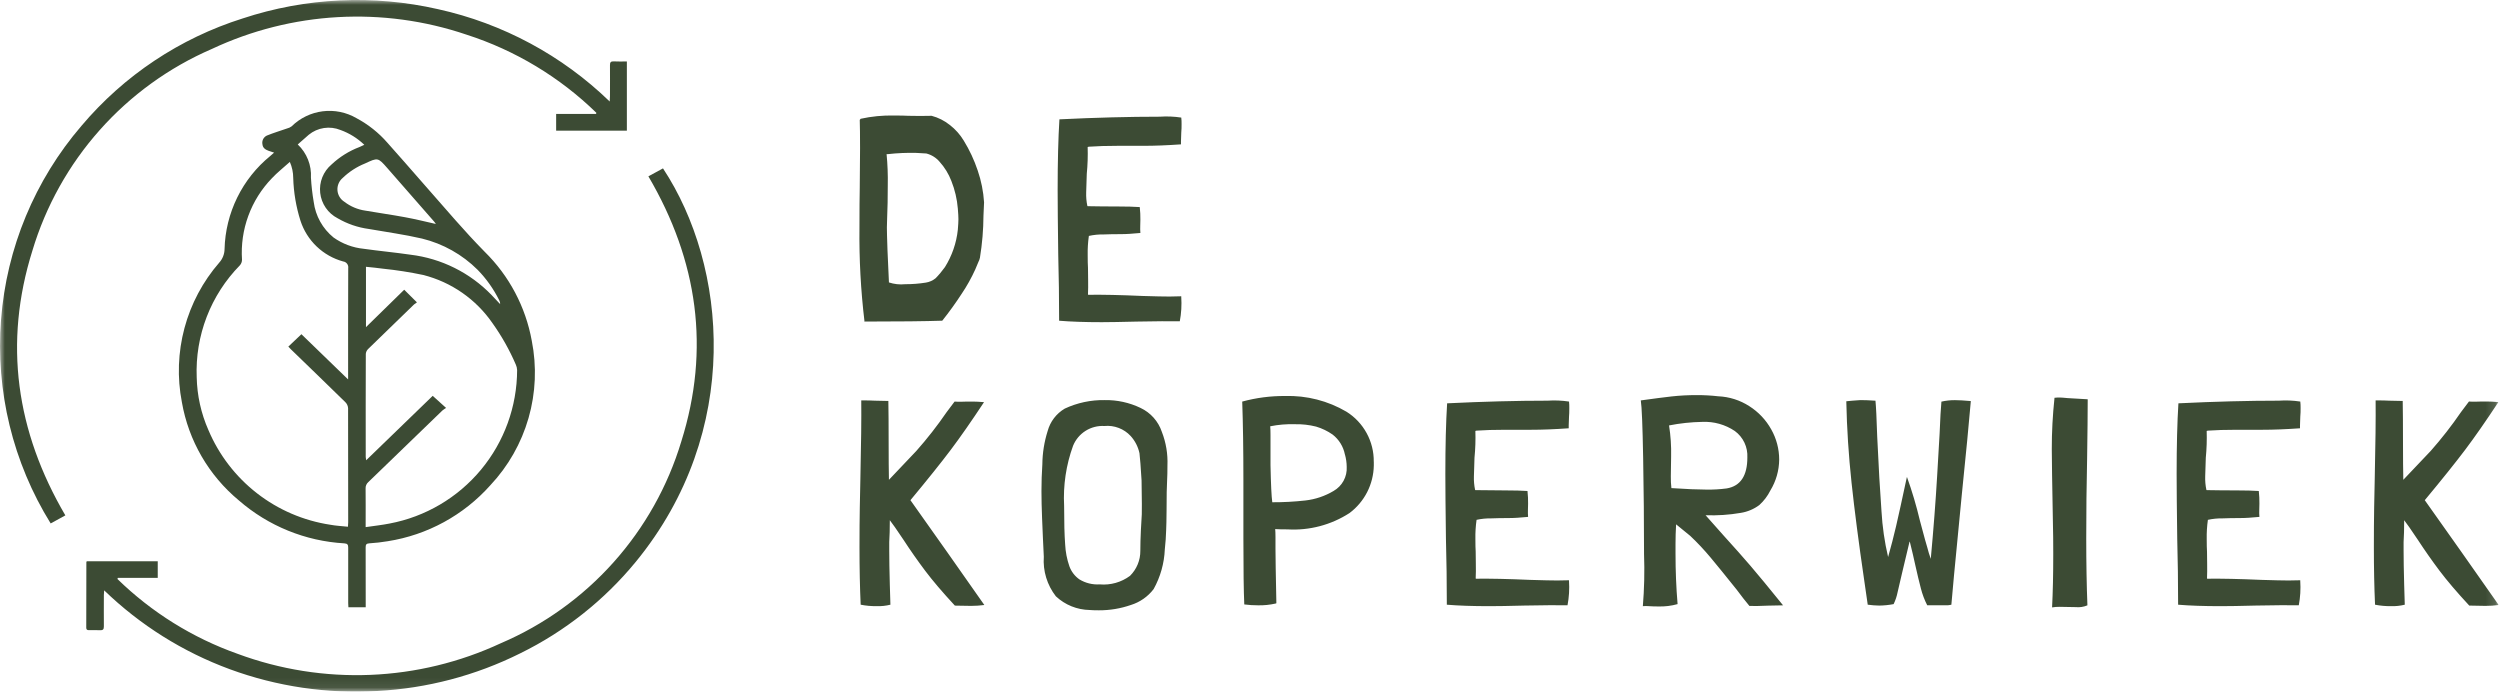
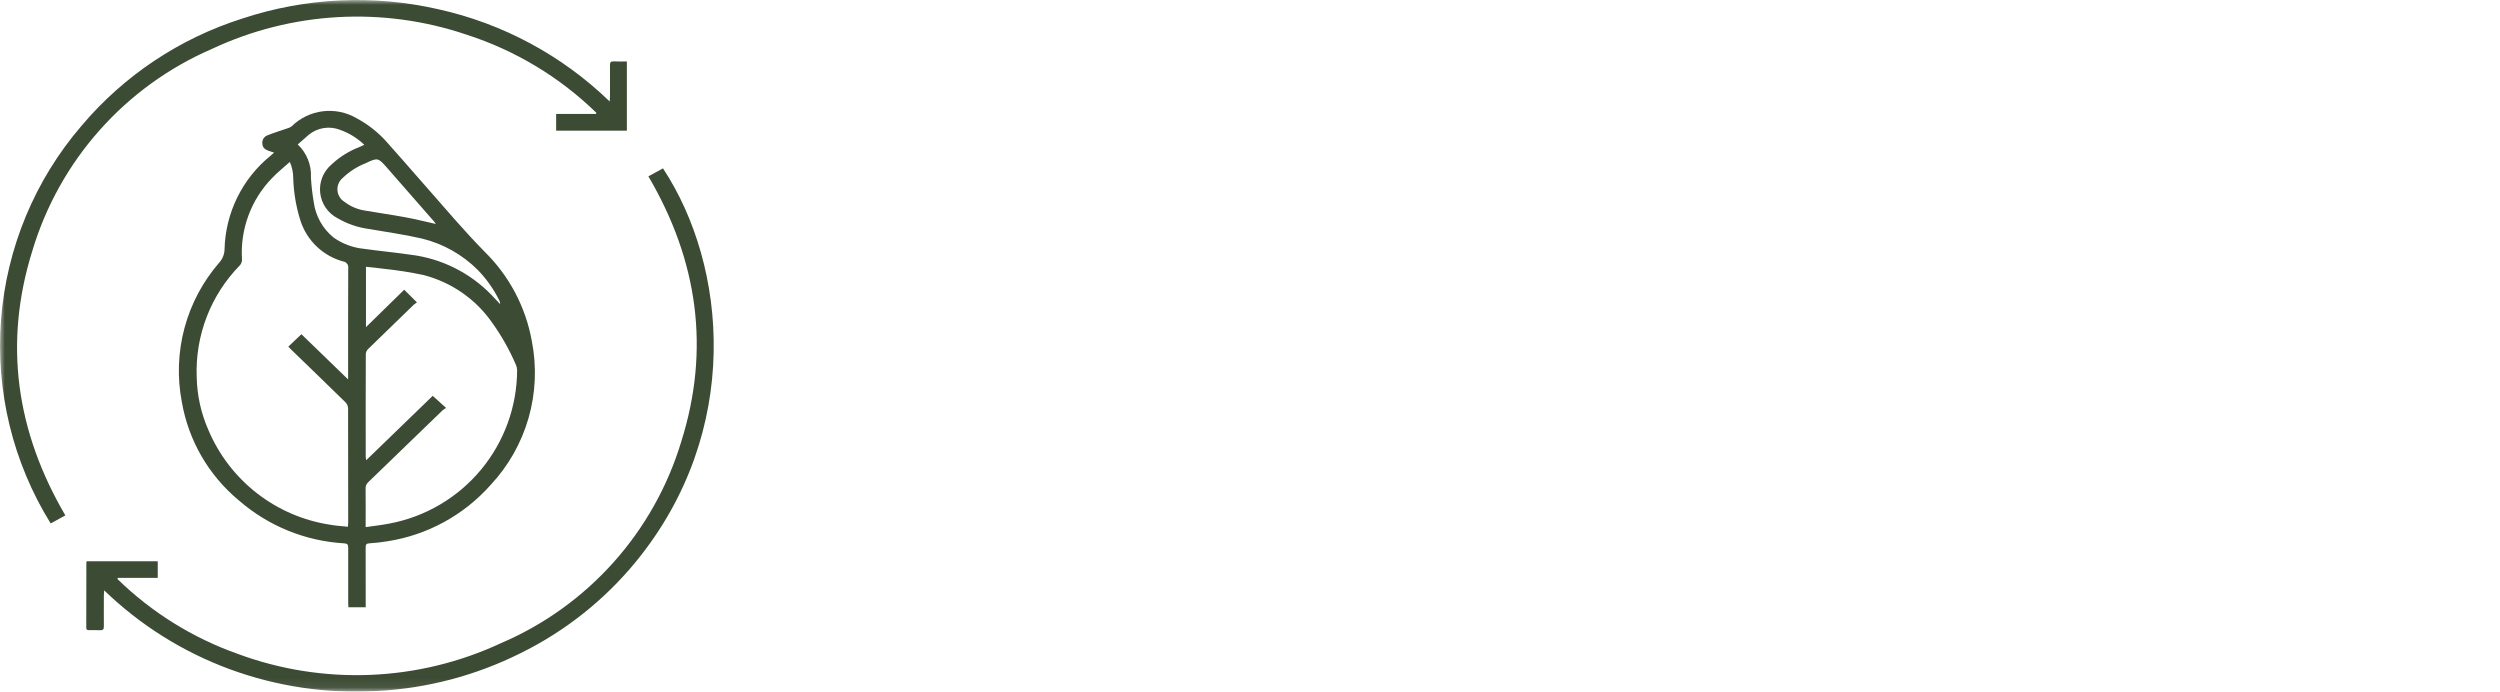
<svg xmlns="http://www.w3.org/2000/svg" width="260" height="72" viewBox="0 0 260 72" fill="none">
  <g clip-path="url(#clip0_43_2)">
    <mask id="mask0_43_2" style="mask-type:luminance" maskUnits="userSpaceOnUse" x="0" y="0" width="260" height="72">
      <path d="M0 71.921H259.862V0H0V71.921Z" fill="white" />
    </mask>
    <g mask="url(#mask0_43_2)">
      <path d="M28.508 15.874C28.263 15.795 28.094 15.745 27.931 15.683C27.605 15.561 27.331 15.393 27.294 15.009C27.256 14.827 27.282 14.638 27.366 14.472C27.45 14.306 27.588 14.174 27.757 14.097C28.439 13.818 29.152 13.606 29.849 13.362C30.022 13.323 30.184 13.248 30.326 13.142C31.202 12.28 32.337 11.729 33.557 11.575C34.777 11.421 36.013 11.672 37.076 12.29C38.294 12.94 39.383 13.805 40.29 14.845C42.667 17.508 44.99 20.218 47.356 22.891C48.345 24.011 49.356 25.114 50.403 26.18C52.952 28.683 54.664 31.915 55.303 35.43C55.834 38.1 55.72 40.858 54.969 43.474C54.219 46.09 52.855 48.49 50.99 50.472C48.215 53.585 44.446 55.64 40.326 56.287C39.692 56.393 39.053 56.467 38.412 56.506C38.103 56.527 38.028 56.633 38.028 56.916C38.039 58.866 38.034 60.816 38.034 62.765V63.156H36.234C36.225 63.012 36.213 62.866 36.213 62.723C36.213 60.798 36.207 58.874 36.213 56.951C36.213 56.661 36.144 56.53 35.813 56.509C31.761 56.277 27.901 54.706 24.839 52.041C21.713 49.449 19.613 45.828 18.915 41.827C18.418 39.27 18.511 36.633 19.185 34.117C19.86 31.602 21.098 29.272 22.807 27.306C23.152 26.921 23.346 26.424 23.354 25.906C23.401 24.046 23.85 22.217 24.67 20.546C25.49 18.875 26.661 17.401 28.104 16.225L28.504 15.875M36.204 39.475V39.02C36.204 35.31 36.198 31.6 36.215 27.891C36.227 27.81 36.223 27.728 36.203 27.648C36.183 27.569 36.147 27.494 36.098 27.429C36.048 27.364 35.986 27.309 35.916 27.268C35.845 27.227 35.766 27.201 35.685 27.191C34.652 26.908 33.705 26.373 32.931 25.633C32.156 24.892 31.578 23.971 31.248 22.952C30.793 21.512 30.539 20.016 30.495 18.506C30.494 17.932 30.374 17.365 30.143 16.839C29.48 17.439 28.828 17.946 28.276 18.539C27.195 19.656 26.36 20.987 25.825 22.447C25.29 23.906 25.067 25.461 25.169 27.012C25.168 27.229 25.087 27.439 24.942 27.6C23.44 29.132 22.267 30.955 21.496 32.956C20.725 34.958 20.372 37.097 20.458 39.24C20.498 41.131 20.911 42.996 21.675 44.726C22.769 47.312 24.508 49.575 26.725 51.299C28.943 53.023 31.565 54.15 34.341 54.572C34.941 54.686 35.551 54.711 36.186 54.78C36.199 54.568 36.212 54.445 36.212 54.323C36.212 50.364 36.212 46.403 36.201 42.445C36.185 42.216 36.088 41.999 35.926 41.836C34.04 39.986 32.139 38.154 30.242 36.317C30.137 36.217 30.042 36.105 29.987 36.047C30.438 35.62 30.854 35.223 31.347 34.757L36.211 39.469M43.369 31.44C43.263 31.503 43.163 31.575 43.069 31.655C41.469 33.198 39.874 34.745 38.284 36.298C38.146 36.432 38.06 36.612 38.044 36.804C38.029 40.379 38.033 43.951 38.035 47.526C38.044 47.641 38.06 47.755 38.082 47.867L45.002 41.167C45.455 41.577 45.886 41.967 46.392 42.424C46.255 42.507 46.125 42.599 46.001 42.699C43.435 45.18 40.868 47.661 38.301 50.142C38.208 50.223 38.135 50.324 38.087 50.437C38.038 50.55 38.016 50.673 38.022 50.796C38.037 51.972 38.028 53.145 38.028 54.321V54.821C38.903 54.69 39.721 54.606 40.521 54.446C44.242 53.743 47.601 51.765 50.021 48.853C52.441 45.94 53.771 42.276 53.781 38.489C53.773 38.291 53.726 38.096 53.644 37.916C52.993 36.403 52.182 34.962 51.226 33.62C49.509 31.124 46.943 29.338 44.006 28.595C42.636 28.307 41.253 28.091 39.861 27.947C39.269 27.861 38.672 27.812 38.061 27.747V34.023C39.439 32.673 40.739 31.401 42.037 30.131C42.481 30.573 42.885 30.974 43.363 31.448M30.969 15.026C31.434 15.467 31.798 16.004 32.034 16.6C32.271 17.196 32.374 17.836 32.338 18.476C32.387 19.323 32.483 20.166 32.626 21.002C32.813 22.455 33.552 23.78 34.69 24.702C35.616 25.358 36.697 25.762 37.826 25.874C39.444 26.104 41.07 26.252 42.686 26.488C45.905 26.877 48.891 28.365 51.14 30.7C51.434 31.009 51.724 31.32 52.015 31.629C52.023 31.491 51.991 31.354 51.921 31.234C51.343 30.066 50.585 28.995 49.675 28.062C48.081 26.472 46.082 25.349 43.895 24.813C42.073 24.388 40.209 24.141 38.361 23.813C37.214 23.66 36.109 23.281 35.11 22.697C34.615 22.442 34.191 22.068 33.876 21.609C33.56 21.151 33.363 20.621 33.301 20.068C33.239 19.515 33.314 18.954 33.52 18.437C33.727 17.92 34.057 17.462 34.483 17.103C35.324 16.315 36.311 15.699 37.388 15.29C37.538 15.228 37.682 15.155 37.888 15.06C37.179 14.378 36.334 13.852 35.408 13.518C34.864 13.297 34.27 13.226 33.689 13.315C33.108 13.402 32.562 13.646 32.108 14.018C31.733 14.336 31.37 14.67 30.971 15.018M45.321 23.277C45.263 23.195 45.216 23.123 45.16 23.058C43.53 21.194 41.898 19.329 40.264 17.462C39.309 16.376 39.294 16.378 37.964 17.001C37.097 17.349 36.306 17.863 35.634 18.512C35.449 18.669 35.304 18.866 35.211 19.089C35.117 19.312 35.078 19.554 35.095 19.796C35.113 20.037 35.188 20.27 35.313 20.477C35.438 20.684 35.611 20.859 35.816 20.986C36.449 21.473 37.195 21.789 37.985 21.904C39.363 22.146 40.751 22.335 42.126 22.591C43.182 22.784 44.226 23.044 45.321 23.291" fill="#3C4B34" />
      <path d="M63.409 10.553C63.422 10.298 63.437 10.153 63.437 10.01C63.437 8.935 63.448 7.86 63.437 6.785C63.431 6.478 63.523 6.364 63.851 6.385C64.287 6.413 64.724 6.391 65.194 6.391V13.591H57.839V11.852H61.989C62 11.811 62.01 11.773 62.023 11.734C58.211 8.019 53.59 5.237 48.523 3.606C39.829 0.659 30.332 1.193 22.023 5.095C17.574 7.022 13.599 9.897 10.377 13.52C7.155 17.142 4.763 21.425 3.369 26.069C0.359 35.669 1.669 44.852 6.796 53.6C6.285 53.881 5.777 54.158 5.27 54.437C1.339 48.098 -0.469 40.671 0.108 33.234C0.685 25.797 3.617 18.738 8.478 13.081C12.895 7.851 18.705 3.98 25.233 1.919C31.796 -0.25 38.827 -0.583 45.565 0.956C52.287 2.441 58.464 5.765 63.408 10.556" fill="#3C4B34" />
      <path d="M67.432 18.339C67.945 18.058 68.449 17.783 68.951 17.511C75.631 27.632 77.266 44.834 66.12 58.433C62.842 62.424 58.748 65.666 54.113 67.943C49.466 70.261 44.392 71.596 39.206 71.865C34.001 72.169 28.79 71.397 23.897 69.597C19.02 67.801 14.571 65.009 10.834 61.397C10.819 61.629 10.802 61.755 10.802 61.884C10.802 62.97 10.789 64.058 10.802 65.143C10.808 65.461 10.697 65.564 10.381 65.543C10.008 65.522 9.632 65.534 9.259 65.537C9.083 65.537 8.969 65.498 8.971 65.286C8.978 63.011 8.981 60.738 8.982 58.465C8.982 58.441 8.999 58.42 9.018 58.373H16.405V60.097H12.257C12.242 60.136 12.227 60.174 12.212 60.215C15.769 63.686 20.038 66.343 24.723 68.002C29.133 69.635 33.823 70.378 38.521 70.187C43.22 69.996 47.834 68.876 52.097 66.891C56.568 64.978 60.566 62.108 63.807 58.482C67.049 54.856 69.455 50.564 70.857 45.907C73.876 36.307 72.582 27.107 67.433 18.34" fill="#3C4B34" />
-       <path d="M94.685 52.02L98.543 57.47L102.371 62.92C101.914 62.981 101.454 63.012 100.993 63.012L99.308 62.984C98.021 61.595 96.989 60.385 96.214 59.354C95.439 58.323 94.684 57.245 93.951 56.122C93.256 55.081 92.786 54.408 92.541 54.101C92.541 55 92.521 55.756 92.481 56.367V57.284C92.481 58.161 92.501 59.335 92.541 60.805L92.603 62.888C92.132 63.006 91.648 63.057 91.163 63.04C90.608 63.047 90.053 62.996 89.509 62.888C89.428 61.111 89.387 59.111 89.387 56.888C89.387 55.315 89.398 53.943 89.419 52.77C89.44 51.597 89.46 50.612 89.479 49.815C89.56 46.18 89.591 43.455 89.571 41.64C90.204 41.64 90.673 41.65 90.979 41.67L92.389 41.7C92.408 42.659 92.418 44.159 92.419 46.2C92.419 47.711 92.429 48.944 92.449 49.9L95.296 46.9C96.43 45.621 97.483 44.273 98.45 42.864L99.276 41.764C99.526 41.783 99.776 41.788 100.027 41.779C100.242 41.768 100.42 41.764 100.563 41.764H101.205C101.471 41.764 101.849 41.783 102.338 41.824C101.031 43.804 99.878 45.457 98.879 46.784C97.88 48.111 96.482 49.856 94.685 52.02ZM110.728 42.498C112.031 41.889 113.455 41.585 114.893 41.61C116.18 41.588 117.454 41.867 118.614 42.423C119.133 42.667 119.598 43.014 119.979 43.442C120.36 43.871 120.651 44.372 120.833 44.916C121.266 46.027 121.464 47.216 121.414 48.407C121.414 49.061 121.403 49.54 121.384 49.847C121.343 50.562 121.323 51.613 121.324 53.001C121.324 53.346 121.318 53.78 121.307 54.301C121.296 54.822 121.271 55.43 121.232 56.123L121.14 57.134C121.08 58.584 120.682 59.999 119.977 61.267C119.377 62.052 118.548 62.63 117.604 62.921C116.536 63.291 115.413 63.477 114.283 63.472C113.854 63.472 113.536 63.461 113.332 63.44C112.022 63.419 110.767 62.912 109.811 62.017C108.899 60.846 108.452 59.38 108.556 57.899L108.464 55.97C108.445 55.562 108.415 54.853 108.374 53.842C108.333 52.831 108.313 51.908 108.312 51.072C108.312 50.132 108.343 49.203 108.404 48.285C108.416 47.111 108.602 45.945 108.956 44.826C109.221 43.849 109.858 43.013 110.73 42.498M118.753 52.419L118.723 49.969C118.64 48.579 118.567 47.635 118.506 47.136C118.363 46.468 118.046 45.85 117.588 45.344C117.245 44.972 116.82 44.685 116.347 44.505C115.874 44.324 115.366 44.255 114.862 44.304C114.172 44.262 113.487 44.437 112.902 44.805C112.317 45.173 111.862 45.715 111.601 46.355C110.874 48.353 110.557 50.478 110.668 52.601C110.668 54.316 110.704 55.649 110.775 56.601C110.812 57.385 110.961 58.16 111.219 58.901C111.418 59.448 111.78 59.92 112.256 60.255C112.89 60.641 113.627 60.823 114.367 60.776C115.492 60.876 116.614 60.56 117.521 59.888C117.864 59.548 118.136 59.143 118.32 58.697C118.505 58.25 118.598 57.771 118.594 57.288C118.594 56.677 118.614 55.952 118.654 55.114C118.694 54.276 118.725 53.735 118.746 53.492L118.753 52.419ZM142.876 48.01V48.41C142.86 49.372 142.624 50.318 142.187 51.176C141.749 52.033 141.121 52.779 140.351 53.356C138.438 54.594 136.18 55.19 133.905 55.056C133.334 55.056 132.906 55.045 132.62 55.024C132.639 55.209 132.65 55.483 132.65 55.852V57.075C132.65 57.852 132.681 59.73 132.742 62.709V62.739L132.65 62.771C132.057 62.904 131.45 62.965 130.843 62.953C130.362 62.954 129.882 62.923 129.405 62.861C129.343 61.494 129.312 59.209 129.313 56.004V49.939C129.313 46.774 129.272 44.049 129.191 41.764C130.646 41.368 132.148 41.173 133.656 41.184C135.895 41.118 138.108 41.685 140.039 42.821C140.916 43.371 141.636 44.138 142.132 45.047C142.628 45.955 142.882 46.976 142.871 48.011M139.871 47.275C139.711 46.448 139.255 45.708 138.589 45.192C138.065 44.827 137.487 44.548 136.875 44.366C136.156 44.185 135.416 44.102 134.675 44.119C133.812 44.092 132.949 44.164 132.102 44.334C132.123 44.559 132.132 44.855 132.132 45.222V48.377C132.173 50.358 132.234 51.644 132.317 52.235C133.466 52.239 134.614 52.178 135.756 52.05C136.796 51.932 137.798 51.594 138.696 51.057C139.133 50.808 139.492 50.442 139.732 50.001C139.973 49.559 140.086 49.059 140.058 48.557C140.054 48.123 139.993 47.692 139.876 47.274M163.176 60.347V60.409C163.233 61.259 163.181 62.112 163.022 62.949C162.043 62.93 160.543 62.94 158.522 62.979C156.93 63.022 155.726 63.042 154.909 63.041C153.154 63.041 151.674 62.99 150.47 62.889C150.47 60.582 150.439 58.296 150.378 56.029C150.337 53.01 150.317 50.765 150.316 49.294C150.316 46.355 150.378 43.905 150.501 41.945C154.278 41.762 157.758 41.671 160.942 41.67C161.688 41.619 162.438 41.65 163.178 41.762C163.202 41.986 163.212 42.211 163.208 42.436C163.208 42.844 163.197 43.136 163.178 43.322L163.146 44.242V44.542C161.679 44.645 160.383 44.696 159.258 44.696H156.593C155.408 44.696 154.398 44.726 153.561 44.786L153.439 44.818C153.469 45.747 153.439 46.678 153.347 47.603C153.306 48.624 153.286 49.267 153.287 49.532C153.271 50.005 153.312 50.479 153.409 50.942L153.439 50.972C154.42 50.991 155.46 51.001 156.561 51.002C157.501 51.002 158.268 51.023 158.861 51.064V51.094C158.908 51.521 158.928 51.95 158.921 52.379C158.921 52.564 158.921 52.772 158.906 53.008C158.896 53.258 158.901 53.508 158.921 53.757C158.451 53.8 158.073 53.83 157.788 53.849C157.503 53.868 157.176 53.879 156.81 53.879C156.196 53.879 155.626 53.89 155.093 53.911C154.579 53.903 154.065 53.953 153.563 54.063C153.469 54.722 153.428 55.388 153.441 56.054C153.441 56.625 153.451 57.063 153.471 57.369C153.471 57.635 153.471 58.049 153.486 58.609C153.501 59.169 153.492 59.686 153.471 60.156L153.501 60.186C154.968 60.167 156.846 60.207 159.135 60.308C160.442 60.349 161.381 60.369 161.952 60.37L163.176 60.347ZM185.433 62.947C183.966 61.132 182.839 59.765 182.051 58.847C181.263 57.929 180.349 56.899 179.309 55.756L177.38 53.584C178.605 53.629 179.832 53.547 181.04 53.339C181.739 53.228 182.401 52.95 182.969 52.526C183.442 52.097 183.832 51.583 184.117 51.011C184.708 50.043 185.026 48.932 185.035 47.797C185.035 46.697 184.75 45.616 184.209 44.658C183.662 43.674 182.877 42.843 181.926 42.24C180.96 41.617 179.845 41.263 178.697 41.214C177.955 41.129 177.208 41.088 176.461 41.092C175.586 41.088 174.712 41.134 173.843 41.229C173.036 41.321 171.97 41.459 170.643 41.643C170.746 42.276 170.827 44.27 170.888 47.627C170.949 50.984 170.979 54.317 170.98 57.627C171.046 59.433 171.004 61.241 170.856 63.042C171.07 63.022 171.286 63.022 171.5 63.042C171.785 63.061 172.112 63.072 172.478 63.072C173.15 63.091 173.821 63.008 174.469 62.827C174.325 61.112 174.253 59.367 174.254 57.592V56.552C174.254 55.9 174.274 55.226 174.314 54.531L175.784 55.731C176.538 56.444 177.248 57.2 177.912 57.997C178.575 58.793 179.479 59.905 180.622 61.333C181.089 61.966 181.528 62.527 181.939 63.017C182.347 63.036 183.01 63.028 183.928 62.985L185.46 62.955L185.433 62.947ZM173.856 50.765H173.826C173.779 50.358 173.759 49.949 173.766 49.54L173.796 47.459C173.821 46.383 173.749 45.308 173.581 44.245C174.721 44.02 175.878 43.897 177.04 43.876C178.241 43.822 179.427 44.155 180.424 44.827C180.853 45.142 181.196 45.559 181.423 46.04C181.65 46.521 181.753 47.051 181.724 47.582C181.724 49.481 181.009 50.552 179.58 50.796C178.88 50.889 178.173 50.93 177.467 50.918C176.593 50.917 175.389 50.866 173.856 50.765ZM204.934 41.702L204.964 41.732C204.779 43.916 204.463 47.192 204.016 51.561C203.935 52.48 203.777 54.118 203.542 56.475C203.307 58.832 203.107 60.971 202.942 62.89C202.753 62.941 202.557 62.961 202.361 62.95H200.432C200.149 62.395 199.928 61.81 199.773 61.206C199.599 60.552 199.402 59.717 199.173 58.696C199.113 58.411 199.036 58.067 198.943 57.67C198.85 57.273 198.743 56.827 198.621 56.338H198.591L197.825 59.552C197.662 60.285 197.504 60.964 197.351 61.588C197.267 62.017 197.128 62.434 196.937 62.828C196.442 62.923 195.94 62.974 195.437 62.98C195.048 62.974 194.659 62.944 194.274 62.89H194.244L193.877 60.347C193.304 56.429 192.865 53.046 192.56 50.198C192.255 47.35 192.073 44.539 192.016 41.764V41.732C192.342 41.693 192.832 41.653 193.486 41.61C193.915 41.61 194.434 41.631 195.048 41.672C195.108 42.264 195.169 43.509 195.23 45.408C195.374 48.53 195.522 51.112 195.674 53.154C195.764 54.763 195.994 56.361 196.363 57.93C196.67 56.849 196.946 55.782 197.191 54.73C197.436 53.678 197.803 52.009 198.291 49.724L198.323 49.602C198.856 51.086 199.305 52.599 199.668 54.134C200.135 55.889 200.39 56.818 200.434 56.919C200.535 57.325 200.657 57.726 200.801 58.119C201.088 54.995 201.308 52.137 201.46 49.545C201.612 46.953 201.699 45.463 201.72 45.076C201.782 43.525 201.844 42.433 201.905 41.8V41.77C202.367 41.663 202.841 41.612 203.315 41.616C203.723 41.616 204.263 41.648 204.937 41.708M213.663 41.371C213.835 41.35 214.008 41.34 214.182 41.341C214.345 41.341 214.63 41.362 215.04 41.403C216.018 41.463 216.714 41.503 217.121 41.525V41.647C217.121 42.973 217.1 45.003 217.059 47.738C216.999 50.455 216.969 53.2 216.969 55.975C216.969 58.567 217.01 60.894 217.091 62.955C216.705 63.119 216.283 63.183 215.866 63.14L214.182 63.11C213.925 63.109 213.669 63.129 213.416 63.17C213.497 61.619 213.538 59.771 213.538 57.628C213.538 56.323 213.528 55.333 213.508 54.658L213.416 49.423L213.386 46.692C213.384 44.933 213.477 43.176 213.663 41.427V41.371ZM239.226 60.347V60.409C239.283 61.259 239.232 62.112 239.074 62.949C238.093 62.93 236.593 62.94 234.574 62.979C232.982 63.022 231.778 63.042 230.963 63.041C229.206 63.041 227.726 62.99 226.524 62.889C226.524 60.582 226.493 58.296 226.432 56.029C226.391 53.01 226.371 50.765 226.37 49.294C226.37 46.355 226.432 43.905 226.555 41.945C230.332 41.762 233.812 41.671 236.996 41.67C237.742 41.618 238.491 41.649 239.23 41.762C239.256 41.986 239.266 42.211 239.262 42.436C239.267 42.732 239.256 43.028 239.23 43.322L239.2 44.242V44.542C237.733 44.645 236.437 44.696 235.312 44.696H232.647C231.465 44.696 230.455 44.726 229.617 44.786L229.495 44.818C229.524 45.747 229.494 46.678 229.403 47.603C229.362 48.624 229.342 49.267 229.341 49.532C229.325 50.005 229.366 50.479 229.463 50.942L229.495 50.972C230.473 50.991 231.516 51.002 232.617 51.002C233.557 51.002 234.317 51.023 234.917 51.064V51.094C234.964 51.521 234.985 51.95 234.979 52.379C234.979 52.564 234.979 52.772 234.964 53.008C234.953 53.258 234.958 53.508 234.979 53.757C234.509 53.8 234.131 53.83 233.846 53.849C233.561 53.868 233.235 53.879 232.865 53.879C232.254 53.879 231.682 53.89 231.151 53.911C230.637 53.903 230.123 53.953 229.621 54.063C229.527 54.722 229.486 55.388 229.499 56.054C229.499 56.625 229.508 57.062 229.529 57.369C229.529 57.635 229.529 58.049 229.544 58.609C229.559 59.169 229.544 59.686 229.529 60.156L229.559 60.186C231.026 60.167 232.904 60.207 235.193 60.308C236.5 60.349 237.439 60.369 238.01 60.37L239.226 60.347ZM252.177 52.02L256.035 57.47L259.863 62.92C259.407 62.981 258.946 63.012 258.486 63.012L256.802 62.98C255.517 61.594 254.486 60.385 253.71 59.354C252.934 58.323 252.179 57.246 251.444 56.123C250.749 55.082 250.279 54.409 250.034 54.102C250.034 55.001 250.014 55.757 249.974 56.368V57.284C249.974 58.161 249.994 59.335 250.034 60.805L250.096 62.888C249.625 63.006 249.141 63.057 248.656 63.04C248.101 63.047 247.548 62.996 247.004 62.888C246.923 61.111 246.882 59.111 246.882 56.888C246.882 55.315 246.892 53.943 246.912 52.77C246.932 51.597 246.952 50.612 246.972 49.815C247.053 46.18 247.084 43.455 247.064 41.64C247.697 41.64 248.167 41.65 248.474 41.67L249.882 41.7C249.901 42.659 249.911 44.159 249.912 46.2C249.912 47.711 249.923 48.944 249.944 49.9L252.791 46.9C253.924 45.619 254.977 44.269 255.943 42.858L256.771 41.758C257.02 41.777 257.27 41.782 257.52 41.773C257.735 41.762 257.913 41.758 258.056 41.758H258.7C258.964 41.758 259.342 41.777 259.833 41.818C258.526 43.802 257.373 45.457 256.372 46.784C255.371 48.111 253.973 49.856 252.177 52.019" fill="#3C4B34" />
-       <path d="M96.889 12.044C97.576 12.225 98.218 12.548 98.773 12.992C99.354 13.439 99.847 13.99 100.226 14.617C100.83 15.598 101.319 16.646 101.684 17.739C102.05 18.807 102.272 19.919 102.343 21.045L102.281 22.423C102.273 23.89 102.15 25.354 101.914 26.802C101.88 26.962 101.824 27.117 101.747 27.261C101.633 27.506 101.526 27.761 101.425 28.027C101.026 28.907 100.555 29.751 100.015 30.552C99.384 31.522 98.711 32.455 97.996 33.352C96.196 33.412 93.512 33.442 89.943 33.442L89.913 33.474C89.52 30.214 89.344 26.931 89.384 23.648C89.384 21.833 89.394 20.466 89.414 19.548L89.446 15.415C89.446 14.108 89.435 13.128 89.414 12.475L89.506 12.353C90.643 12.102 91.807 11.989 92.971 12.014C93.642 12.014 94.142 12.024 94.471 12.044C95.286 12.065 96.092 12.065 96.889 12.044ZM94.134 29.557C94.857 29.56 95.579 29.505 96.293 29.39C96.659 29.332 97.004 29.179 97.293 28.946C97.65 28.585 97.977 28.195 98.271 27.781C99.009 26.604 99.469 25.274 99.614 23.892C99.655 23.403 99.676 23.036 99.676 22.792C99.676 22.548 99.655 22.178 99.614 21.692C99.534 20.705 99.307 19.735 98.94 18.815C98.658 18.08 98.243 17.404 97.715 16.82C97.356 16.398 96.874 16.098 96.337 15.962C95.807 15.923 95.459 15.902 95.296 15.902C94.315 15.877 93.333 15.919 92.358 16.028H92.205C92.309 17.106 92.35 18.189 92.328 19.271C92.328 20.576 92.307 21.678 92.266 22.577L92.236 23.648C92.236 23.996 92.255 24.781 92.298 26.006L92.45 29.373C92.992 29.553 93.566 29.616 94.134 29.558M122.851 30.813V30.875C122.907 31.725 122.856 32.578 122.699 33.415C121.718 33.396 120.218 33.406 118.199 33.445C116.607 33.486 115.403 33.506 114.588 33.507C112.831 33.507 111.351 33.456 110.149 33.355C110.149 31.048 110.118 28.762 110.057 26.495C110.016 23.474 109.996 21.229 109.995 19.76C109.995 16.821 110.057 14.371 110.18 12.411C113.955 12.228 117.434 12.137 120.618 12.136C121.364 12.084 122.113 12.115 122.852 12.228C122.878 12.452 122.888 12.677 122.884 12.902C122.889 13.198 122.878 13.493 122.852 13.788L122.822 14.706V15.013C121.355 15.116 120.059 15.166 118.934 15.165H116.269C115.087 15.165 114.077 15.196 113.239 15.257L113.117 15.289C113.146 16.218 113.116 17.149 113.025 18.074C112.984 19.095 112.964 19.738 112.963 20.003C112.947 20.476 112.987 20.949 113.084 21.412L113.116 21.444C114.094 21.463 115.137 21.474 116.238 21.474C117.178 21.474 117.938 21.495 118.538 21.536V21.566C118.585 21.993 118.606 22.422 118.6 22.851C118.6 23.036 118.6 23.244 118.585 23.48C118.574 23.73 118.579 23.98 118.6 24.229C118.13 24.27 117.752 24.302 117.467 24.321C117.182 24.34 116.855 24.351 116.486 24.351C115.875 24.351 115.303 24.362 114.772 24.383C114.258 24.373 113.744 24.424 113.242 24.535C113.148 25.194 113.107 25.859 113.12 26.524C113.12 27.097 113.129 27.535 113.15 27.841C113.15 28.107 113.15 28.519 113.165 29.081C113.18 29.643 113.165 30.158 113.15 30.628L113.18 30.658C114.647 30.637 116.525 30.677 118.814 30.78C120.121 30.821 121.06 30.841 121.631 30.84L122.851 30.813Z" fill="#3C4B34" />
    </g>
  </g>
  <defs>
    <clipPath id="clip0_43_2">
      <rect width="259.862" height="71.924" fill="white" />
    </clipPath>
  </defs>
</svg>